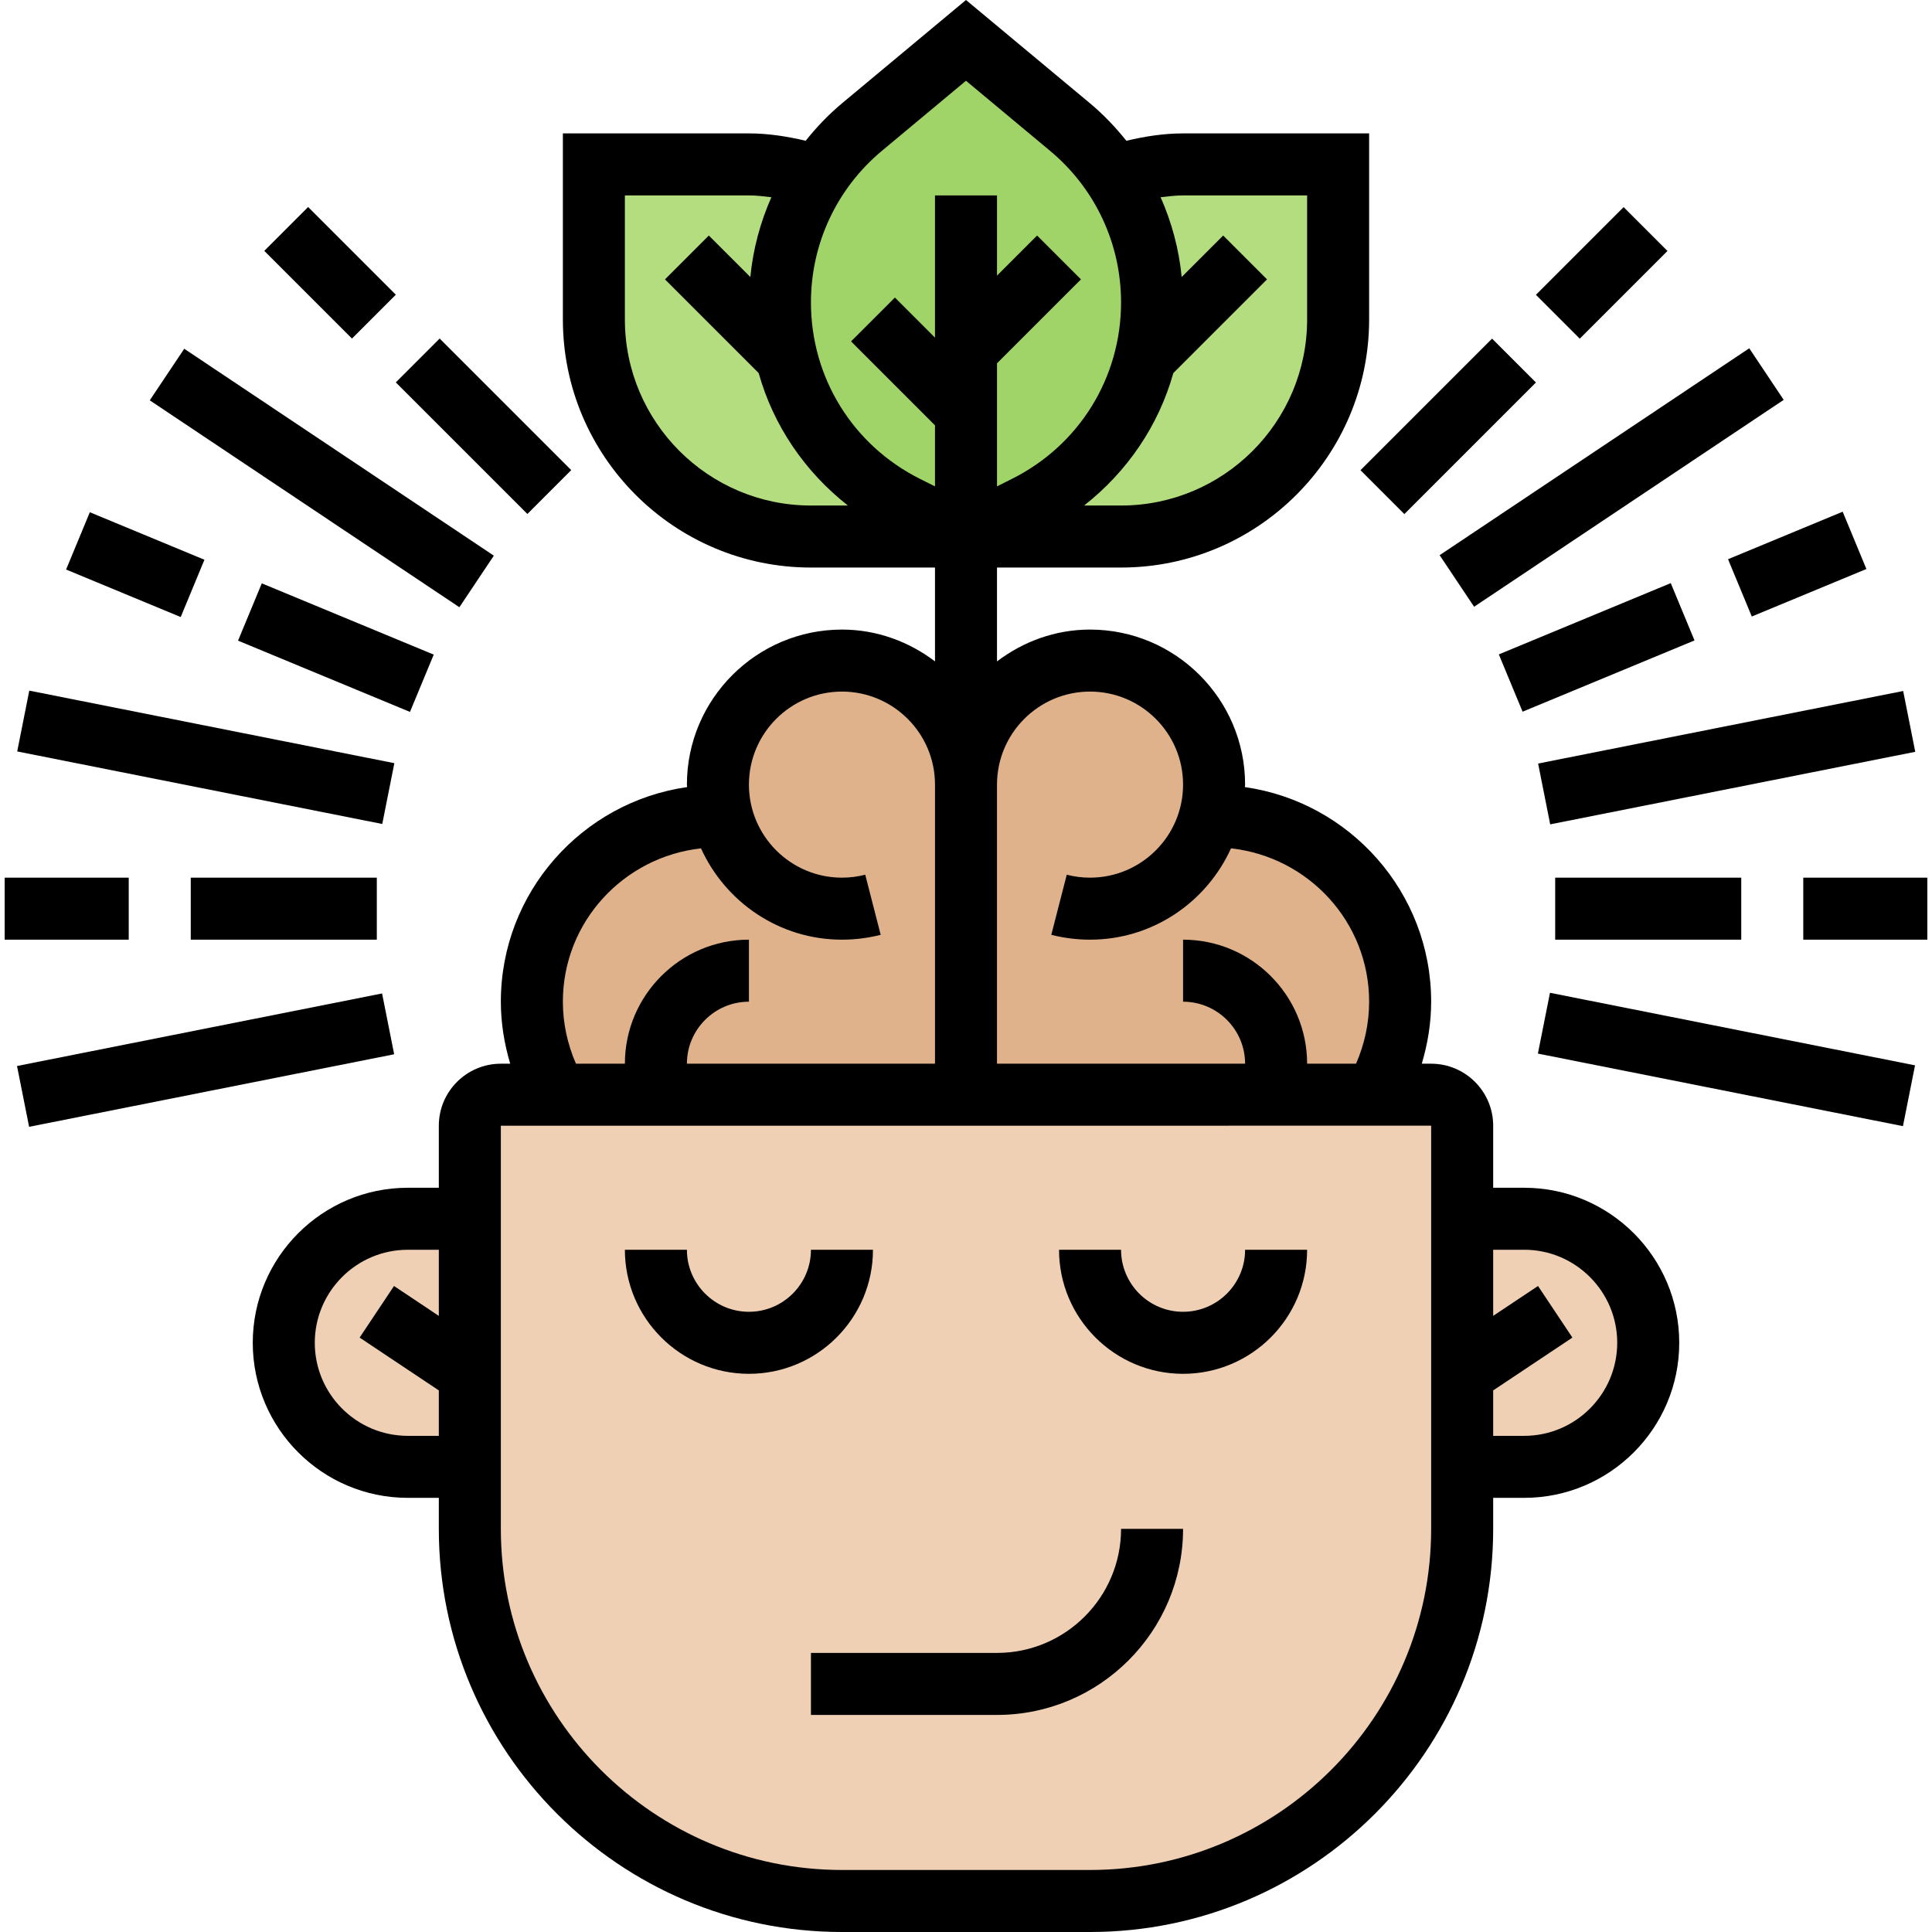
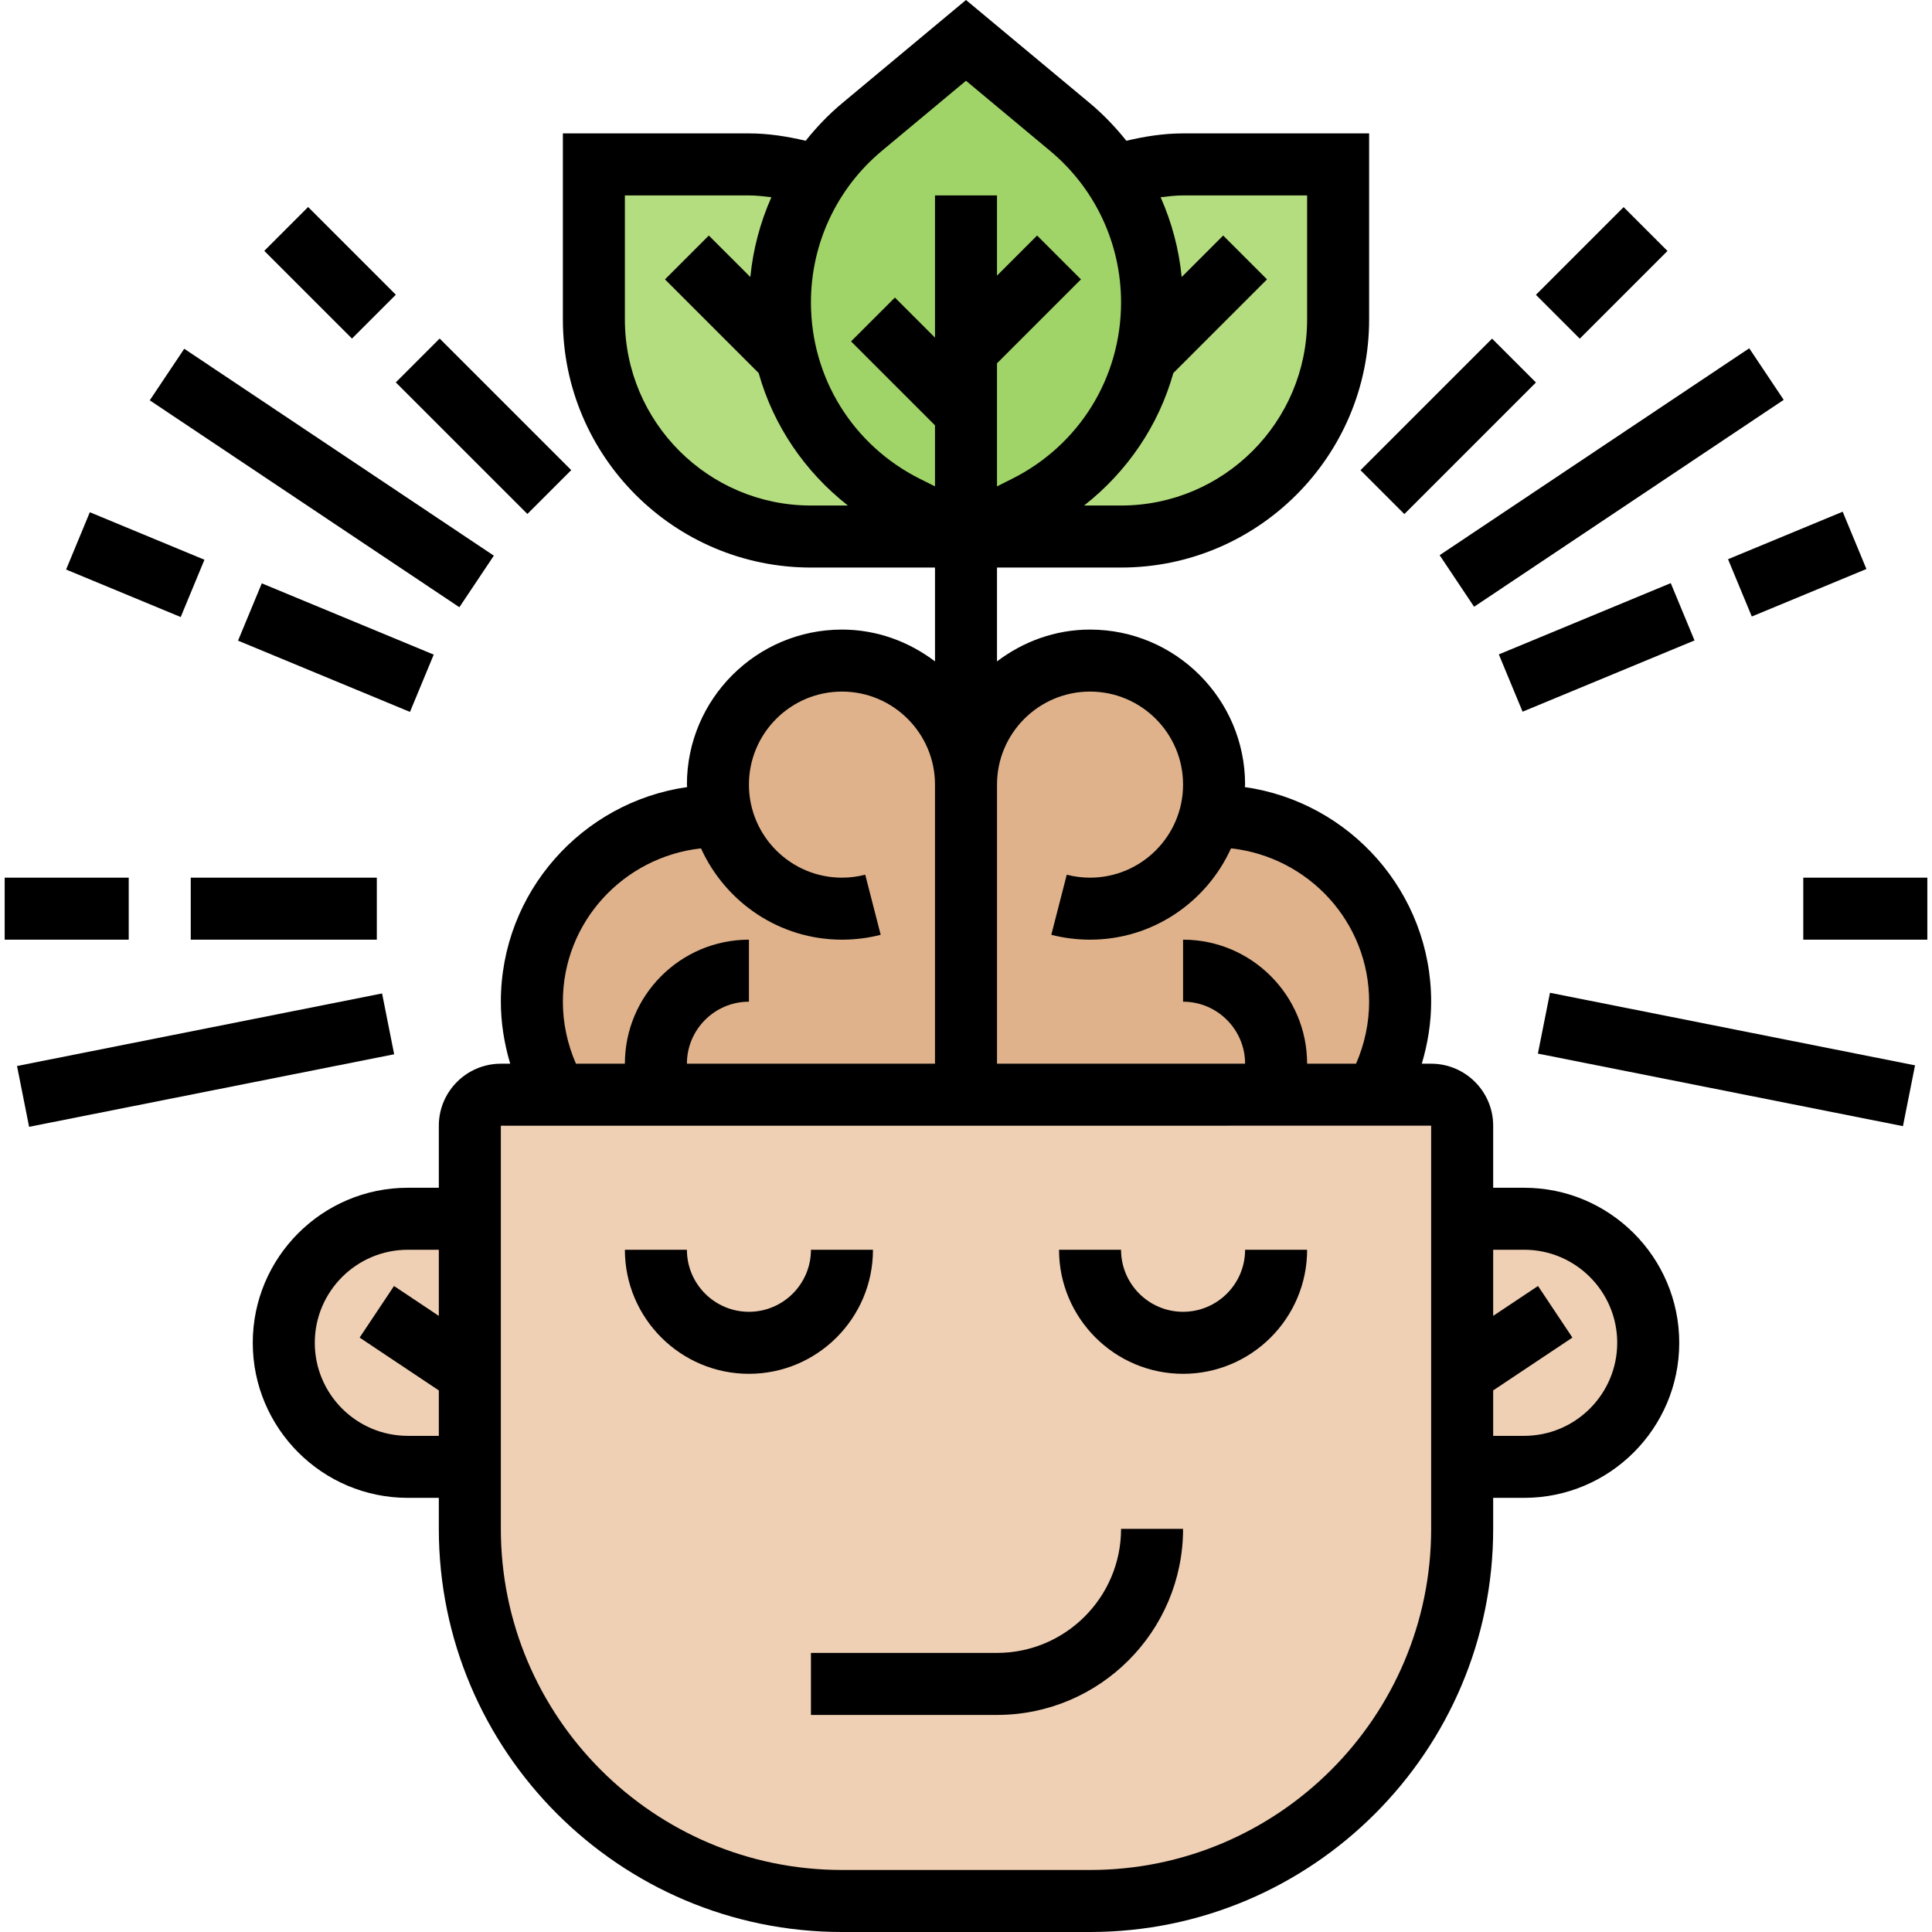
<svg xmlns="http://www.w3.org/2000/svg" width="105" height="105" viewBox="0 0 105 105" fill="none">
  <path d="M82.836 66.237C86.561 66.237 89.577 69.254 89.577 72.979C89.577 74.832 88.819 76.518 87.606 77.748C86.375 78.962 84.69 79.72 82.836 79.72H79.465V74.664V66.237H82.836Z" fill="#F0D0B4" />
  <path d="M79.465 79.72V83.091C79.465 94.264 70.415 103.315 59.241 103.315H45.759C34.585 103.315 25.535 94.264 25.535 83.091V79.72V74.664V66.237V61.181C25.535 60.254 26.293 59.496 27.22 59.496H30.253H35.647H52.5H69.353H74.746H77.78C78.707 59.496 79.465 60.254 79.465 61.181V66.237V74.664V79.72Z" fill="#F0D0B4" />
  <path d="M25.535 74.664V79.72H22.164C20.31 79.72 18.625 78.962 17.394 77.748C16.181 76.518 15.422 74.832 15.422 72.979C15.422 69.254 18.439 66.237 22.164 66.237H25.535V74.664Z" fill="#F0D0B4" />
  <path d="M65.983 44.328C65.915 44.328 65.848 44.328 65.764 44.328C65.915 43.788 65.983 43.232 65.983 42.642C65.983 38.918 62.966 35.901 59.241 35.901C55.517 35.901 52.5 38.918 52.5 42.642C52.5 38.918 49.483 35.901 45.759 35.901C42.034 35.901 39.017 38.918 39.017 42.642C39.017 43.232 39.085 43.788 39.236 44.328C39.152 44.328 39.085 44.328 39.017 44.328C33.439 44.328 28.905 48.861 28.905 54.44C28.905 56.277 29.394 58.013 30.253 59.496H35.647H52.5H69.353H74.746C75.606 58.013 76.095 56.277 76.095 54.44C76.095 48.861 71.561 44.328 65.983 44.328Z" fill="#DFB28B" />
  <path d="M72.724 8.936V17.362C72.724 23.885 67.449 29.16 60.927 29.16H52.5L55.753 27.542C59.949 25.435 62.612 21.137 62.612 16.435C62.612 14.598 62.208 12.795 61.432 11.16C61.179 10.604 60.876 10.065 60.505 9.559L60.522 9.542C61.719 9.155 62.983 8.936 64.297 8.936H72.724Z" fill="#B4DD7F" />
  <path d="M49.247 27.542L52.5 29.16H44.073C37.551 29.16 32.276 23.885 32.276 17.362V8.936H40.703C42.017 8.936 43.281 9.155 44.478 9.542L44.495 9.559C43.13 11.582 42.388 13.958 42.388 16.435C42.388 18.778 43.062 21.036 44.242 22.958C45.438 24.879 47.141 26.497 49.247 27.542Z" fill="#B4DD7F" />
  <path d="M52.5 29.16L49.247 27.542C47.141 26.497 45.438 24.879 44.242 22.958C43.062 21.036 42.388 18.778 42.388 16.436C42.388 13.958 43.13 11.582 44.495 9.559C45.118 8.565 45.927 7.672 46.854 6.896L52.5 2.194L58.146 6.896C59.073 7.672 59.882 8.565 60.505 9.559C60.876 10.065 61.179 10.604 61.432 11.16C62.208 12.795 62.612 14.598 62.612 16.436C62.612 21.137 59.949 25.435 55.753 27.542L52.5 29.16Z" fill="#A0D468" />
  <path d="M40.703 74.664C44.42 74.664 47.444 71.64 47.444 67.922H44.073C44.073 69.781 42.562 71.293 40.703 71.293C38.844 71.293 37.332 69.781 37.332 67.922H33.961C33.961 71.64 36.985 74.664 40.703 74.664Z" fill="black" />
  <path d="M64.297 74.664C68.015 74.664 71.039 71.64 71.039 67.922H67.668C67.668 69.781 66.156 71.293 64.297 71.293C62.438 71.293 60.927 69.781 60.927 67.922H57.556C57.556 71.64 60.58 74.664 64.297 74.664Z" fill="black" />
  <path d="M44.073 93.203H54.185C59.762 93.203 64.297 88.667 64.297 83.091H60.927C60.927 86.808 57.903 89.832 54.185 89.832H44.073V93.203Z" fill="black" />
  <path d="M82.836 64.552H81.151V61.181C81.151 59.322 79.639 57.81 77.78 57.81H77.271C77.596 56.72 77.78 55.587 77.78 54.44C77.78 48.504 73.368 43.591 67.655 42.776C67.655 42.73 67.668 42.688 67.668 42.642C67.668 37.996 63.888 34.216 59.241 34.216C57.337 34.216 55.598 34.875 54.185 35.945V30.845H60.927C68.361 30.845 74.409 24.796 74.409 17.362V7.25H64.297C63.247 7.25 62.223 7.412 61.215 7.65C60.625 6.912 59.968 6.222 59.228 5.604L52.5 0L45.774 5.604C45.034 6.221 44.375 6.912 43.787 7.65C42.777 7.412 41.753 7.25 40.703 7.25H30.591V17.362C30.591 24.796 36.639 30.845 44.073 30.845H50.815V35.945C49.402 34.875 47.663 34.216 45.759 34.216C41.112 34.216 37.332 37.996 37.332 42.642C37.332 42.688 37.345 42.73 37.345 42.776C31.632 43.591 27.22 48.504 27.22 54.44C27.22 55.587 27.404 56.72 27.729 57.81H27.22C25.361 57.81 23.849 59.322 23.849 61.181V64.552H22.164C17.517 64.552 13.737 68.332 13.737 72.979C13.737 77.625 17.517 81.405 22.164 81.405H23.849V83.091C23.849 95.171 33.678 105 45.759 105H59.241C71.322 105 81.151 95.171 81.151 83.091V81.405H82.836C87.483 81.405 91.263 77.625 91.263 72.979C91.263 68.332 87.483 64.552 82.836 64.552ZM59.241 37.586C62.029 37.586 64.297 39.855 64.297 42.642C64.297 45.43 62.029 47.699 59.241 47.699C58.813 47.699 58.387 47.645 57.976 47.538L57.136 50.805C57.822 50.98 58.53 51.069 59.241 51.069C62.651 51.069 65.578 49.025 66.903 46.106C71.113 46.571 74.409 50.108 74.409 54.44C74.409 55.606 74.16 56.752 73.698 57.81H71.039C71.039 54.093 68.015 51.069 64.297 51.069V54.44C66.156 54.44 67.668 55.952 67.668 57.81H54.185V42.642C54.185 39.853 56.454 37.586 59.241 37.586ZM64.297 10.621H71.039V17.362C71.039 22.939 66.504 27.474 60.927 27.474H58.919C61.265 25.631 62.968 23.13 63.768 20.275L68.86 15.183L66.477 12.8L64.222 15.055C64.075 13.543 63.682 12.084 63.077 10.719C63.482 10.67 63.886 10.621 64.297 10.621ZM47.933 8.194L52.5 4.389L57.067 8.196C59.519 10.238 60.927 13.24 60.927 16.434C60.927 20.522 58.655 24.196 54.998 26.025L54.185 26.433V19.745L58.748 15.183L56.364 12.8L54.185 14.979V10.621H50.815V18.35L48.636 16.171L46.252 18.554L50.815 23.116V26.433L50.002 26.027C46.345 24.196 44.073 20.522 44.073 16.434C44.073 13.24 45.48 10.238 47.933 8.194ZM33.961 17.362V10.621H40.703C41.114 10.621 41.518 10.67 41.923 10.719C41.318 12.084 40.927 13.543 40.779 15.055L38.523 12.8L36.14 15.183L41.232 20.275C42.032 23.128 43.734 25.631 46.081 27.474H44.073C38.496 27.474 33.961 22.938 33.961 17.362ZM30.591 54.44C30.591 50.108 33.887 46.573 38.097 46.106C39.423 49.025 42.351 51.069 45.759 51.069C46.47 51.069 47.178 50.98 47.864 50.805L47.024 47.538C46.613 47.645 46.187 47.699 45.759 47.699C42.971 47.699 40.703 45.43 40.703 42.642C40.703 39.855 42.971 37.586 45.759 37.586C48.546 37.586 50.815 39.855 50.815 42.642V57.81H37.332C37.332 55.952 38.844 54.44 40.703 54.44V51.069C36.985 51.069 33.961 54.093 33.961 57.81H31.302C30.84 56.752 30.591 55.604 30.591 54.44ZM22.164 78.035C19.376 78.035 17.108 75.766 17.108 72.979C17.108 70.191 19.376 67.922 22.164 67.922H23.849V71.516L21.414 69.891L19.545 72.695L23.849 75.566V78.035H22.164ZM77.78 83.091C77.78 93.312 69.463 101.629 59.241 101.629H45.759C35.537 101.629 27.22 93.312 27.22 83.091V61.181L77.78 61.178V83.091ZM82.836 78.035H81.151V75.566L85.457 72.695L83.588 69.891L81.151 71.514V67.921H82.836C85.624 67.921 87.892 70.189 87.892 72.977C87.892 75.764 85.624 78.035 82.836 78.035Z" fill="black" />
  <path d="M0.254 47.699H6.996V51.069H0.254V47.699Z" fill="black" />
  <path d="M10.367 47.699H20.479V51.069H10.367V47.699Z" fill="black" />
-   <path d="M0.935 40.839L1.592 37.534L21.432 41.477L20.775 44.782L0.935 40.839Z" fill="black" />
  <path d="M3.592 30.953L4.882 27.839L11.111 30.421L9.821 33.535L3.592 30.953Z" fill="black" />
  <path d="M12.937 34.818L14.228 31.704L23.572 35.577L22.281 38.691L12.937 34.818Z" fill="black" />
  <path d="M14.363 13.634L16.746 11.25L21.513 16.017L19.129 18.4L14.363 13.634Z" fill="black" />
  <path d="M21.511 20.782L23.894 18.398L31.046 25.55L28.663 27.933L21.511 20.782Z" fill="black" />
  <path d="M0.925 57.935L20.765 53.992L21.422 57.297L1.582 61.24L0.925 57.935Z" fill="black" />
  <path d="M8.139 21.757L10.013 18.954L26.839 30.199L24.966 33.002L8.139 21.757Z" fill="black" />
  <path d="M98.004 47.699H104.746V51.069H98.004V47.699Z" fill="black" />
-   <path d="M84.521 47.699H94.633V51.069H84.521V47.699Z" fill="black" />
-   <path d="M83.593 41.497L103.433 37.554L104.09 40.859L84.25 44.802L83.593 41.497Z" fill="black" />
+   <path d="M84.521 47.699H94.633V51.069V47.699Z" fill="black" />
  <path d="M93.915 30.392L100.145 27.81L101.435 30.924L95.206 33.506L93.915 30.392Z" fill="black" />
  <path d="M81.458 35.565L90.802 31.692L92.093 34.806L82.749 38.679L81.458 35.565Z" fill="black" />
  <path d="M83.474 16.023L88.241 11.256L90.624 13.639L85.857 18.406L83.474 16.023Z" fill="black" />
  <path d="M73.94 25.555L81.091 18.404L83.475 20.787L76.323 27.939L73.94 25.555Z" fill="black" />
  <path d="M83.581 57.261L84.238 53.956L104.078 57.899L103.421 61.204L83.581 57.261Z" fill="black" />
  <path d="M78.241 30.173L95.067 18.928L96.94 21.731L80.114 32.976L78.241 30.173Z" fill="black" />
</svg>